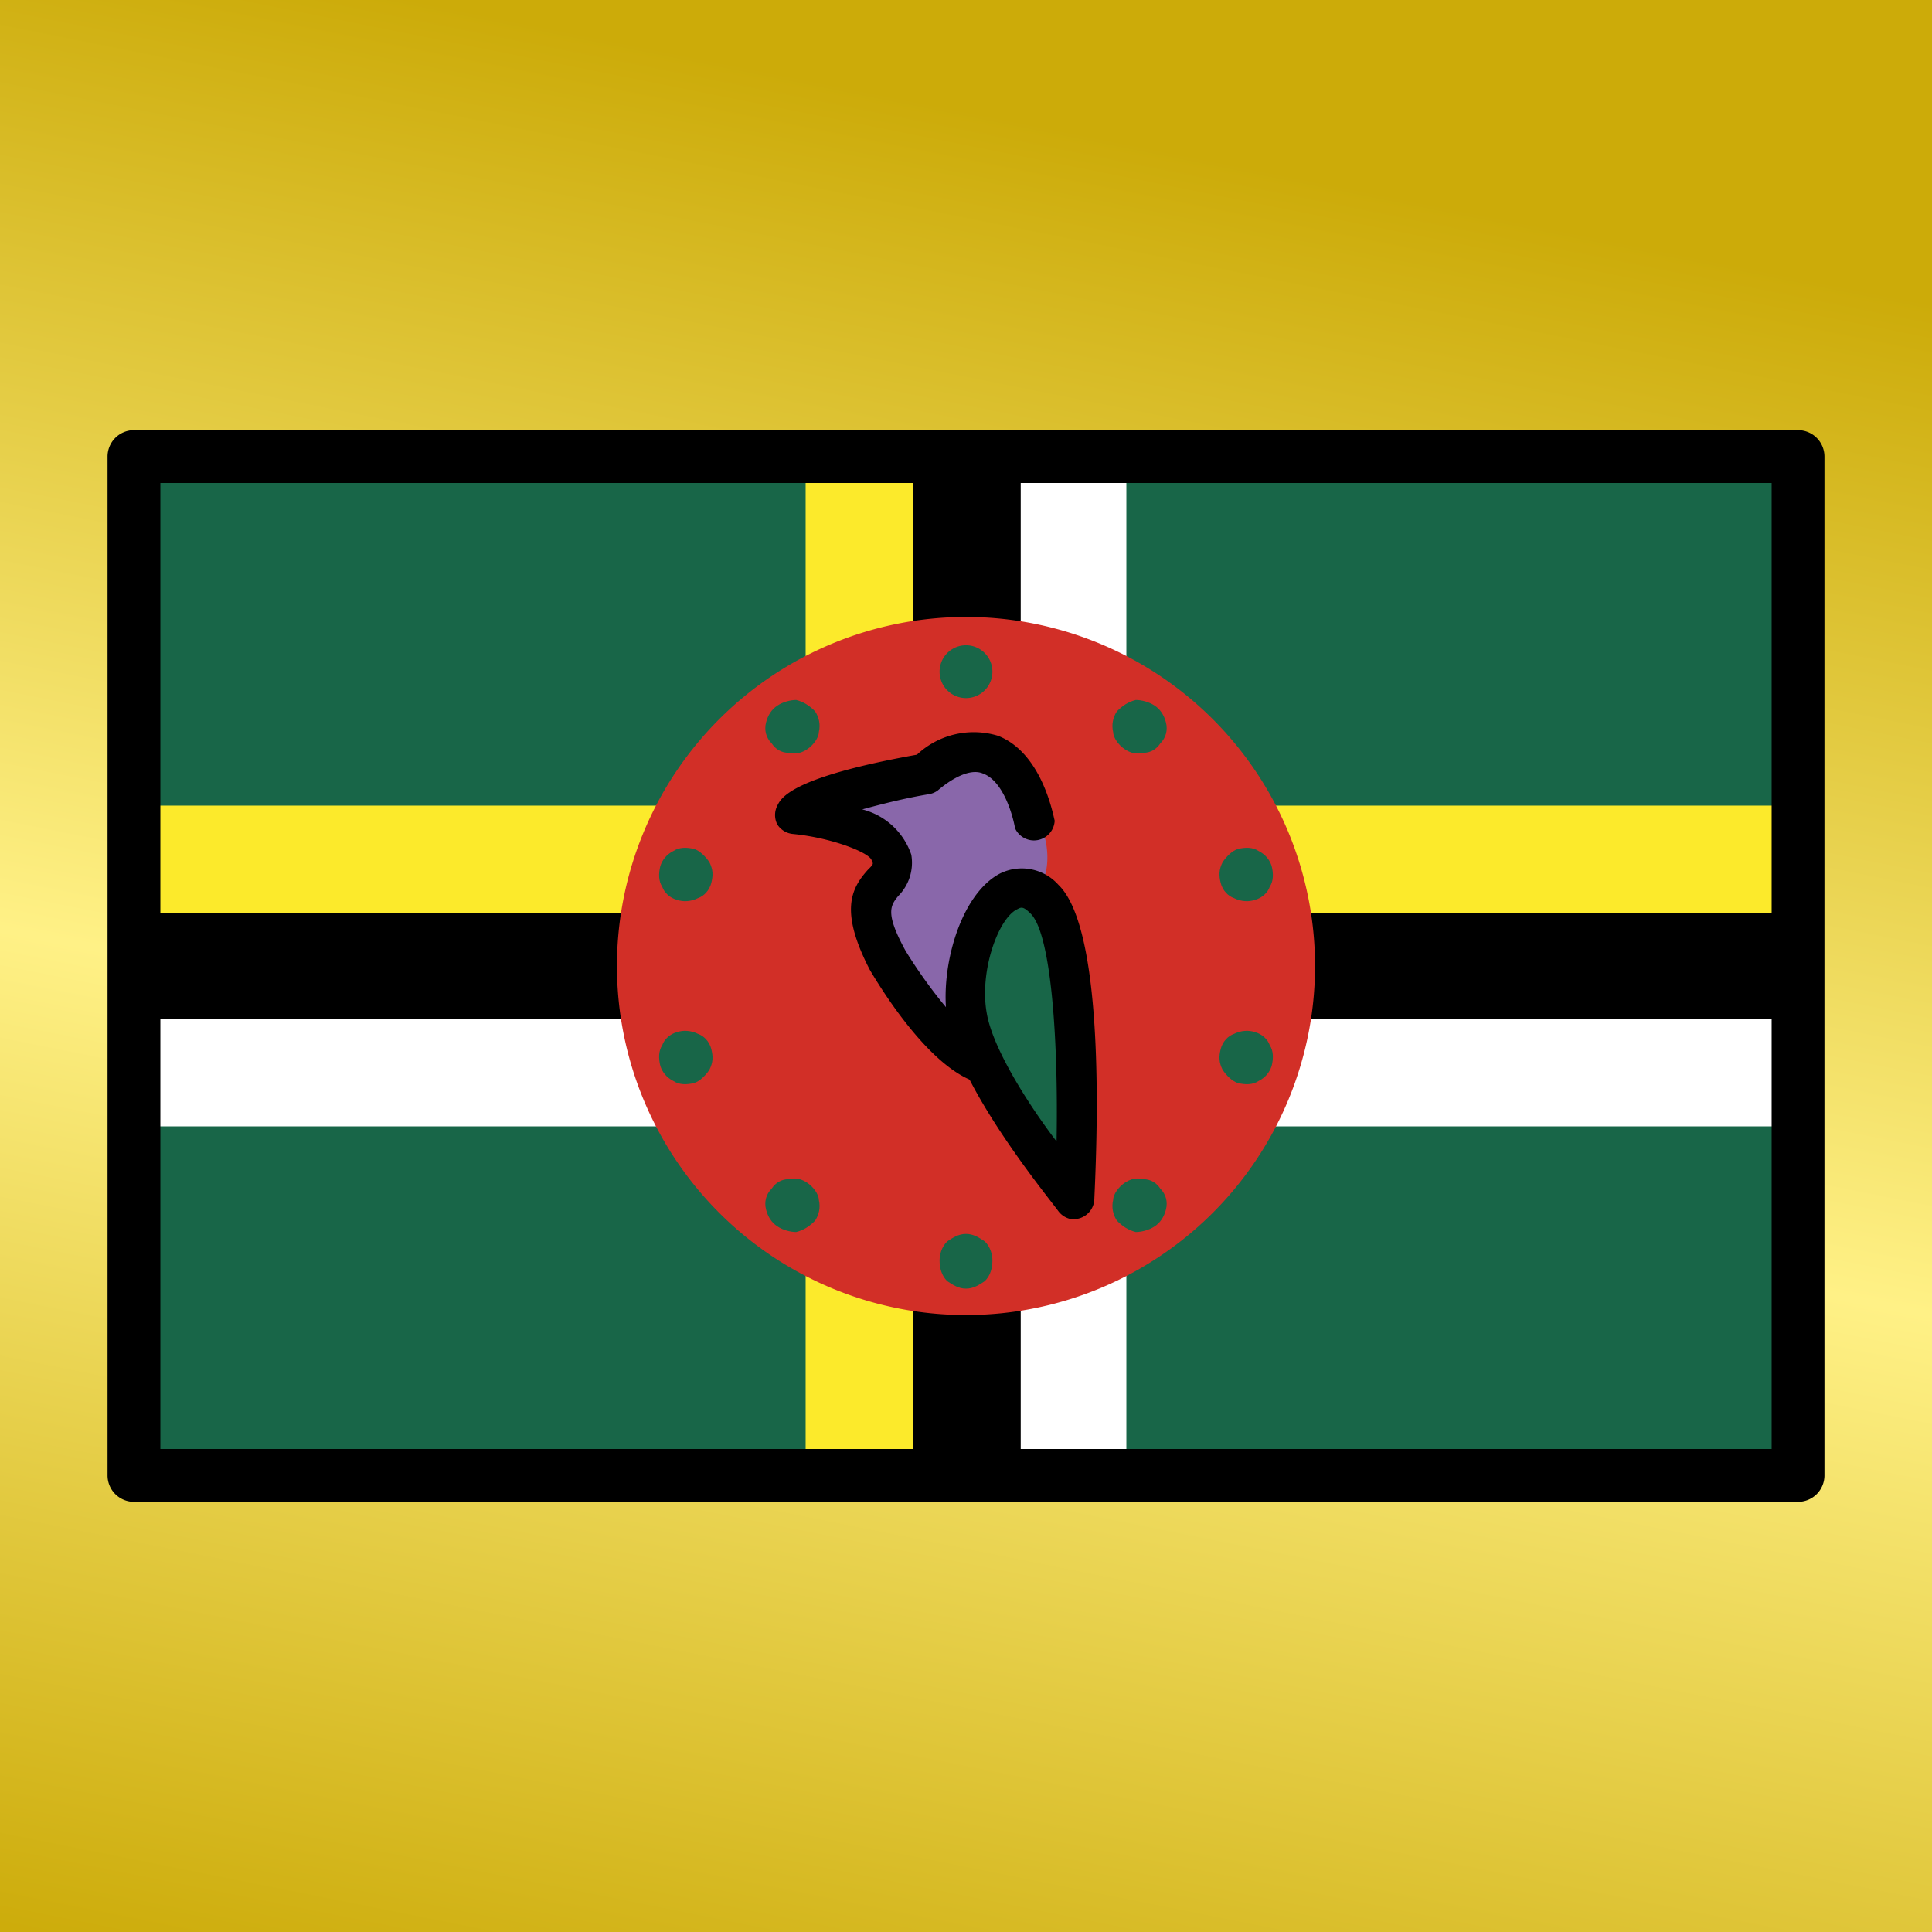
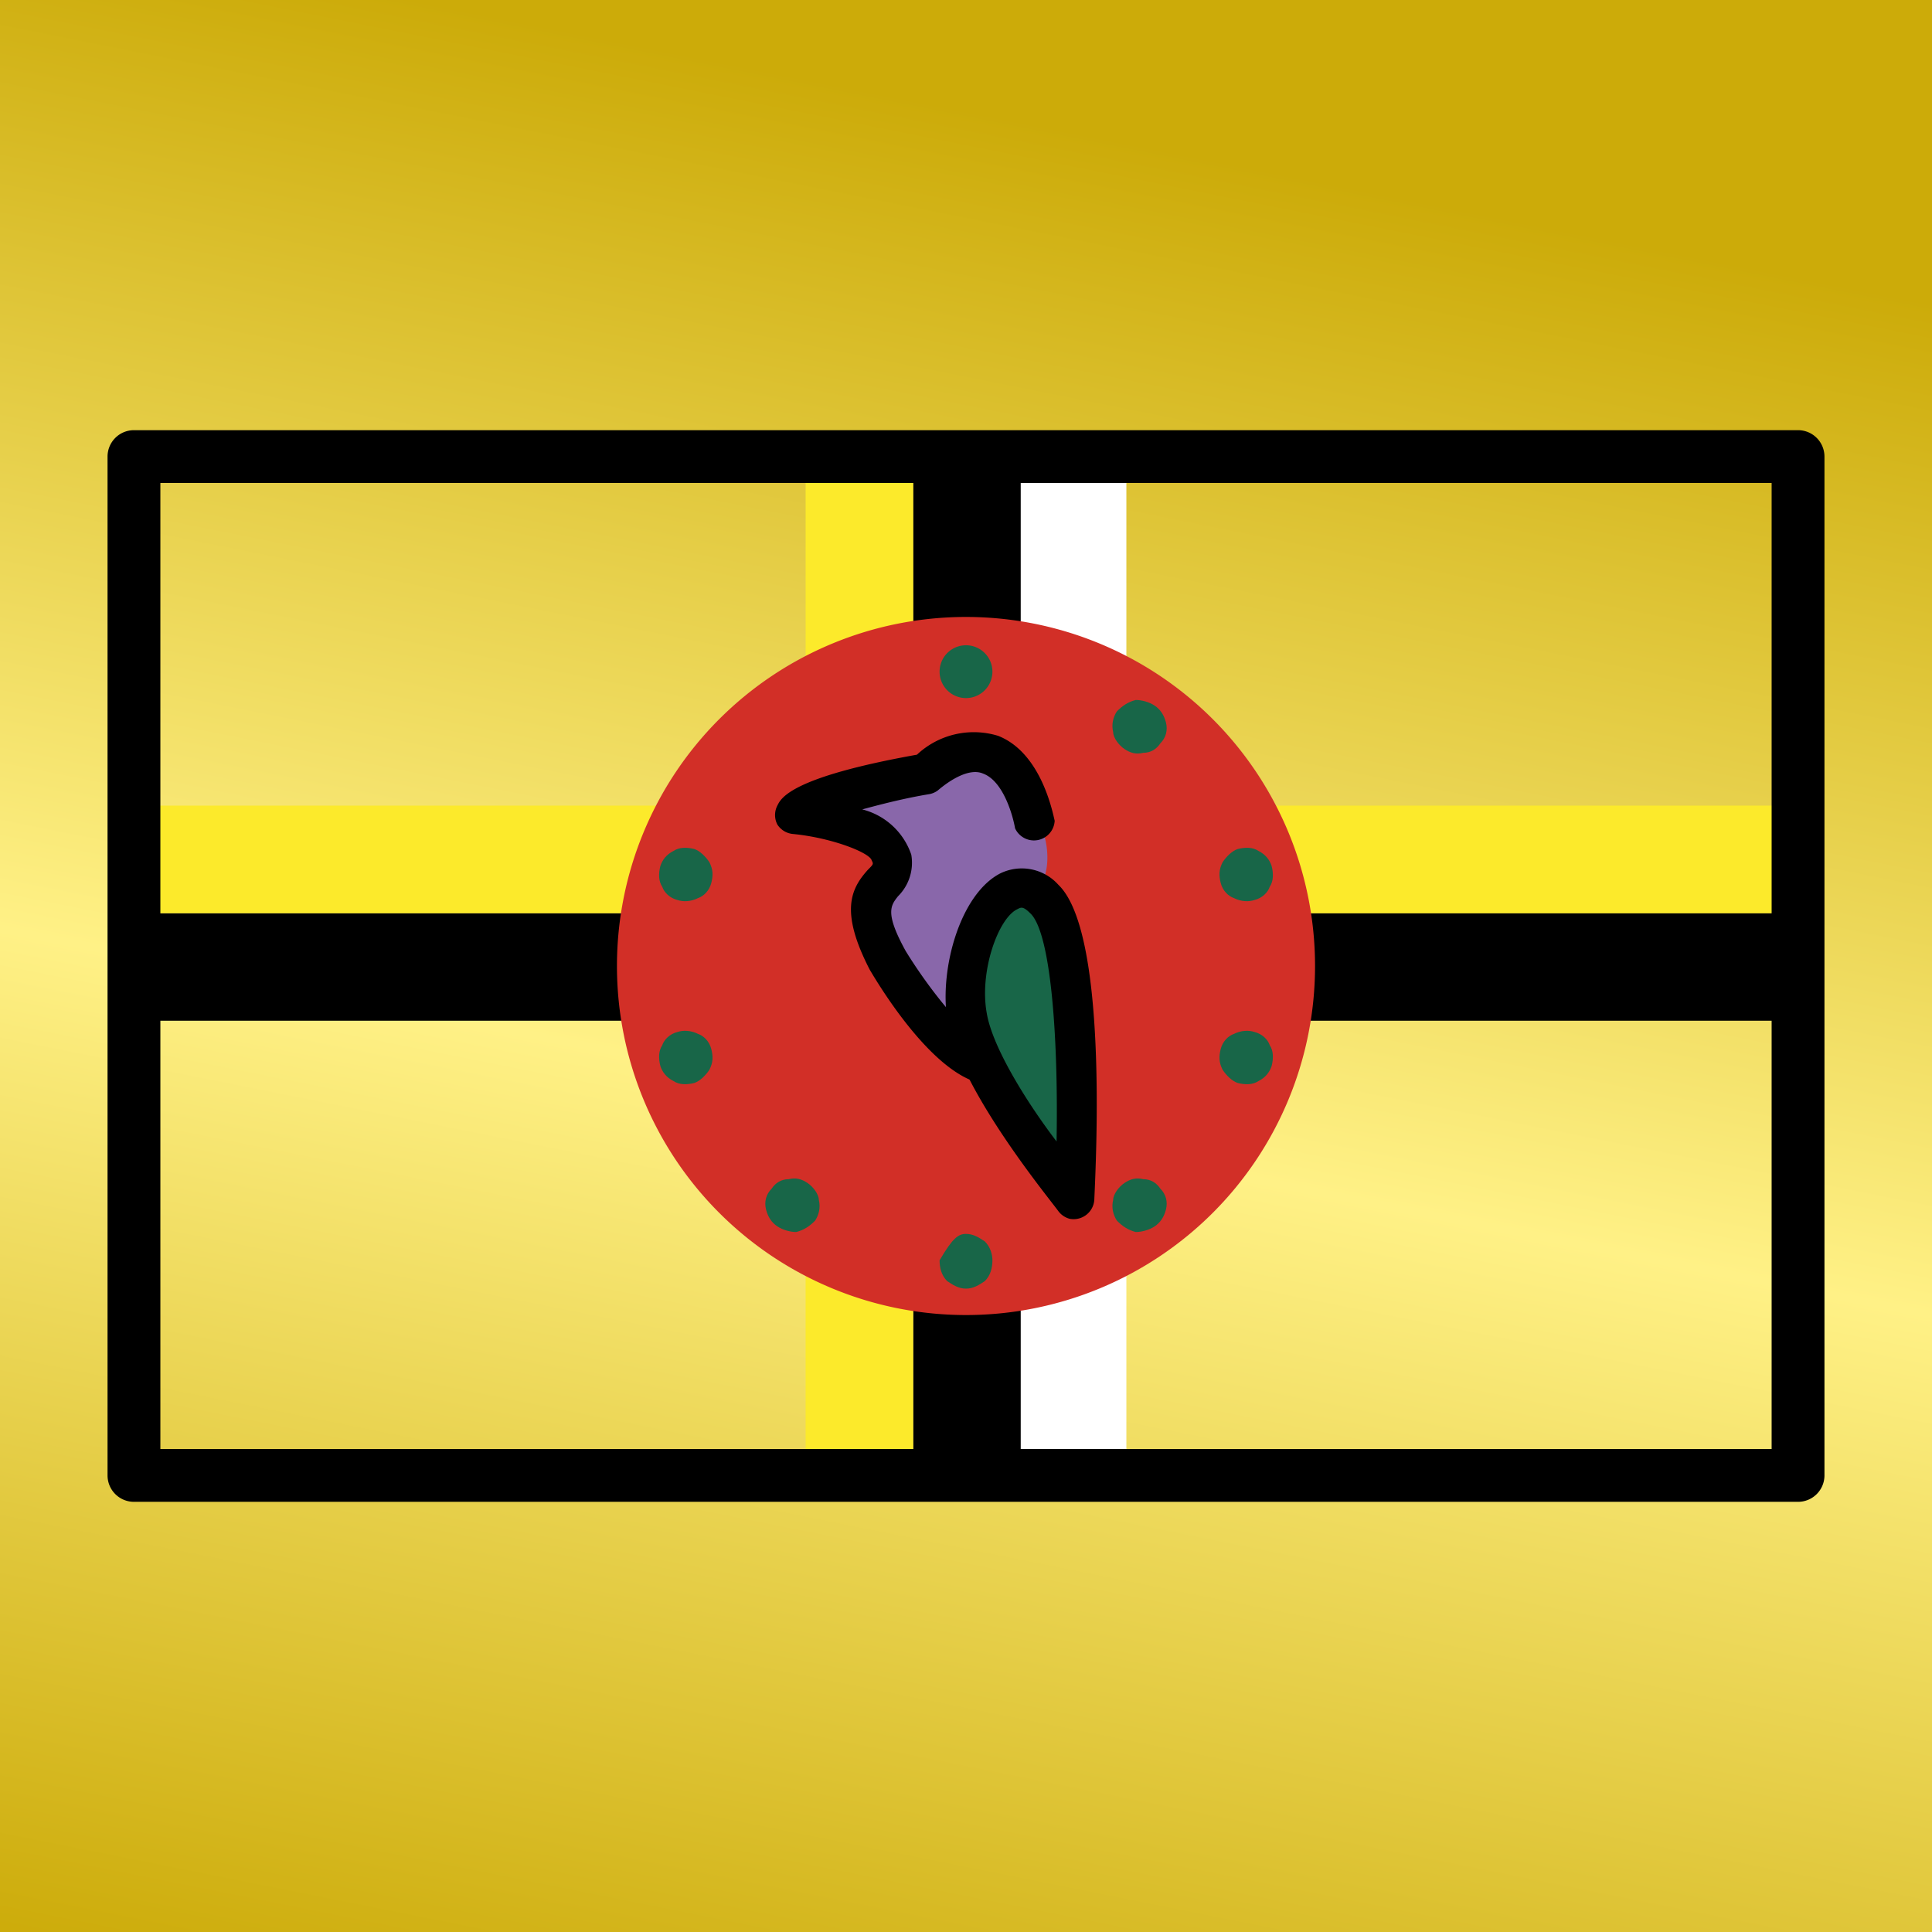
<svg xmlns="http://www.w3.org/2000/svg" viewBox="0 0 1024 1024">
  <rect x="0" y="0" width="1024" height="1024" fill="#333333" stroke="none" />
  <defs>
    <g id="asset855" desc="OpenMoji (CC BY-SA 4.0)/Flags/Dominica">
-       <path d="M71 242 H953 V782 H71 Z" fill="#186648" />
      <path d="m540 242 h57 v540 h-57 z" fill="#ffffff" />
      <path d="m71 484 h882 v57 H71 Z" />
-       <path d="m71 540 h882 v57 H71 Z" fill="#ffffff" />
      <path d="m71 427 h882 v57 H71 Z" fill="#fcea2b" />
      <path d="m484 242 h57 v540 h-57 z" />
      <path d="m427 242 h57 v540 h-57 z" fill="#fcea2b" />
      <path d="M697 512 A185 185 0 0 1 512 697 185 185 0 0 1 327 512 185 185 0 0 1 512 327 185 185 0 0 1 697 512 Z" fill="#d22f27" />
-       <path d="m517 497 a73 73 0 0 0 41 50 4 4 0 0 0 5 -2 3 3 0 0 0 -1 -4 v0 A68 68 0 0 1 524 497 v0 a3 3 0 0 0 -3 -2 3 3 0 0 0 -4 3 z" />
      <path d="m551 525 -1 -1 c-5 -10 -13 -18 -18 -27 -5 -9 7 -20 16 -25 10 -6 8 -27 3 -35 L530 410 c0 0 -12 -16 -51 3 0 0 -50 12 -55 22 0 0 38 -10 42 7 4 18 -20 24 3 67 0 0 20 42 44 49 a88 88 0 0 1 36 6 c-3 -8 2 -29 1 -38 z" fill="#8967aa" />
      <path d="m520 574 c0 0 -1 0 -1 0 -27 -7 -55 -55 -58 -60 -16 -31 -10 -43 -1 -53 3 -3 3 -3 2 -5 -1 -4 -21 -12 -42 -14 a11 11 0 0 1 -8 -5 11 11 0 0 1 0 -10 c2 -4 7 -15 74 -27 a44 44 0 0 1 43 -10 c23 9 29 41 30 45 a11 11 0 0 1 -21 4 c-1 -6 -6 -25 -17 -29 -7 -3 -17 3 -24 9 a11 11 0 0 1 -5 2 c-12 2 -24 5 -35 8 a37 37 0 0 1 26 24 25 25 0 0 1 -7 22 c-4 5 -7 9 4 29 11 18 32 46 45 50 a11 11 0 0 1 -5 21 zm-90 -136 z" />
      <path d="m513 537 c-4 -35 20 -84 43 -61 23 23 10 159 10 159 0 0 -49 -64 -53 -98 z" fill="#186648" />
      <path d="M567 646 A11 11 0 0 1 561 642 c-5 -7 -53 -65 -59 -102 l0 0 c-4 -27 7 -66 28 -77 a26 26 0 0 1 31 6 c26 25 20 144 19 167 a11 11 0 0 1 -13 10 zM523 537 c3 18 21 47 37 68 1 -55 -3 -111 -14 -121 -4 -4 -5 -3 -7 -2 -10 5 -20 33 -16 55 z" />
      <path d="m526 356 a14 14 0 0 1 -14 14 14 14 0 0 1 -14 -14 14 14 0 0 1 14 -14 14 14 0 0 1 14 14 z" fill="#186648" />
      <path d="M615 394 C613 397 610 399 606 399 C602 400 599 399 596 397 C593 395 590 391 590 388 C589 384 590 380 592 377 C595 374 598 372 602 371 C605 371 609 372 612 374 C615 376 617 379 618 383 C619 387 618 391 615 394 Z" fill="#186648" />
      <path d="M665 477 C662 478 658 478 654 476 C651 475 648 472 647 468 C646 464 646 461 648 457 C650 454 653 451 656 450 C660 449 664 449 667 451 C671 453 673 456 674 459 C675 463 675 467 673 470 C672 473 669 476 665 477 Z" fill="#186648" />
      <path d="M656 574 C653 573 650 570 648 567 C646 563 646 560 647 556 C648 552 651 549 654 548 C658 546 662 546 665 547 C669 548 672 551 673 554 C675 557 675 561 674 565 C673 568 671 571 667 573 C664 575 660 575 656 574 Z" fill="#186648" />
      <path d="M592 647 C590 644 589 640 590 636 C590 633 593 629 596 627 C599 625 602 624 606 625 C610 625 613 627 615 630 C618 633 619 637 618 641 C617 645 615 648 612 650 C609 652 605 653 602 653 C598 652 595 650 592 647 Z" fill="#186648" />
-       <path d="M498 668 C498 665 499 661 502 658 C505 656 508 654 512 654 C516 654 519 656 522 658 C525 661 526 665 526 668 C526 672 525 676 522 679 C519 681 516 683 512 683 C508 683 505 681 502 679 C499 676 498 672 498 668 Z" fill="#186648" />
+       <path d="M498 668 C505 656 508 654 512 654 C516 654 519 656 522 658 C525 661 526 665 526 668 C526 672 525 676 522 679 C519 681 516 683 512 683 C508 683 505 681 502 679 C499 676 498 672 498 668 Z" fill="#186648" />
      <path d="M409 630 C411 627 414 625 418 625 C422 624 425 625 428 627 C431 629 434 633 434 636 C435 640 434 644 432 647 C429 650 426 652 422 653 C419 653 415 652 412 650 C409 648 407 645 406 641 C405 637 406 633 409 630 Z" fill="#186648" />
      <path d="M359 547 C362 546 366 546 370 548 C373 549 376 552 377 556 C378 560 378 563 376 567 C374 570 371 573 368 574 C364 575 360 575 357 573 C353 571 351 568 350 565 C349 561 349 557 351 554 C352 551 355 548 359 547 Z" fill="#186648" />
      <path d="M368 450 C371 451 374 454 376 457 C378 461 378 464 377 468 C376 472 373 475 370 476 C366 478 362 478 359 477 C355 476 352 473 351 470 C349 467 349 463 350 459 C351 456 353 453 357 451 C360 449 364 449 368 450 Z" fill="#186648" />
-       <path d="M432 377 C434 380 435 384 434 388 C434 391 431 395 428 397 C425 399 422 400 418 399 C414 399 411 397 409 394 C406 391 405 387 406 383 C407 379 409 376 412 374 C415 372 419 371 422 371 C426 372 429 374 432 377 Z" fill="#186648" />
      <path d="m71 228 a14 14 0 0 0 -14 14 v540 a14 14 0 0 0 14 14 h882 a14 14 0 0 0 14 -14 V242 a14 14 0 0 0 -14 -14 zm14 28 H939 V768 H85 Z" fill="#000000" />
    </g>
    <linearGradient id="gold" x1="0.2" x2="0" y1="0" y2="1">
      <stop offset="0%" stop-color="#CCAB09" />
      <stop offset="50%" stop-color="#FFF186" />
      <stop offset="100%" stop-color="#CCAB09" />
    </linearGradient>
  </defs>
  <rect x="0" y="0" width="100%" height="100%" fill="url(#gold)" />
  <use href="#asset855" />
</svg>